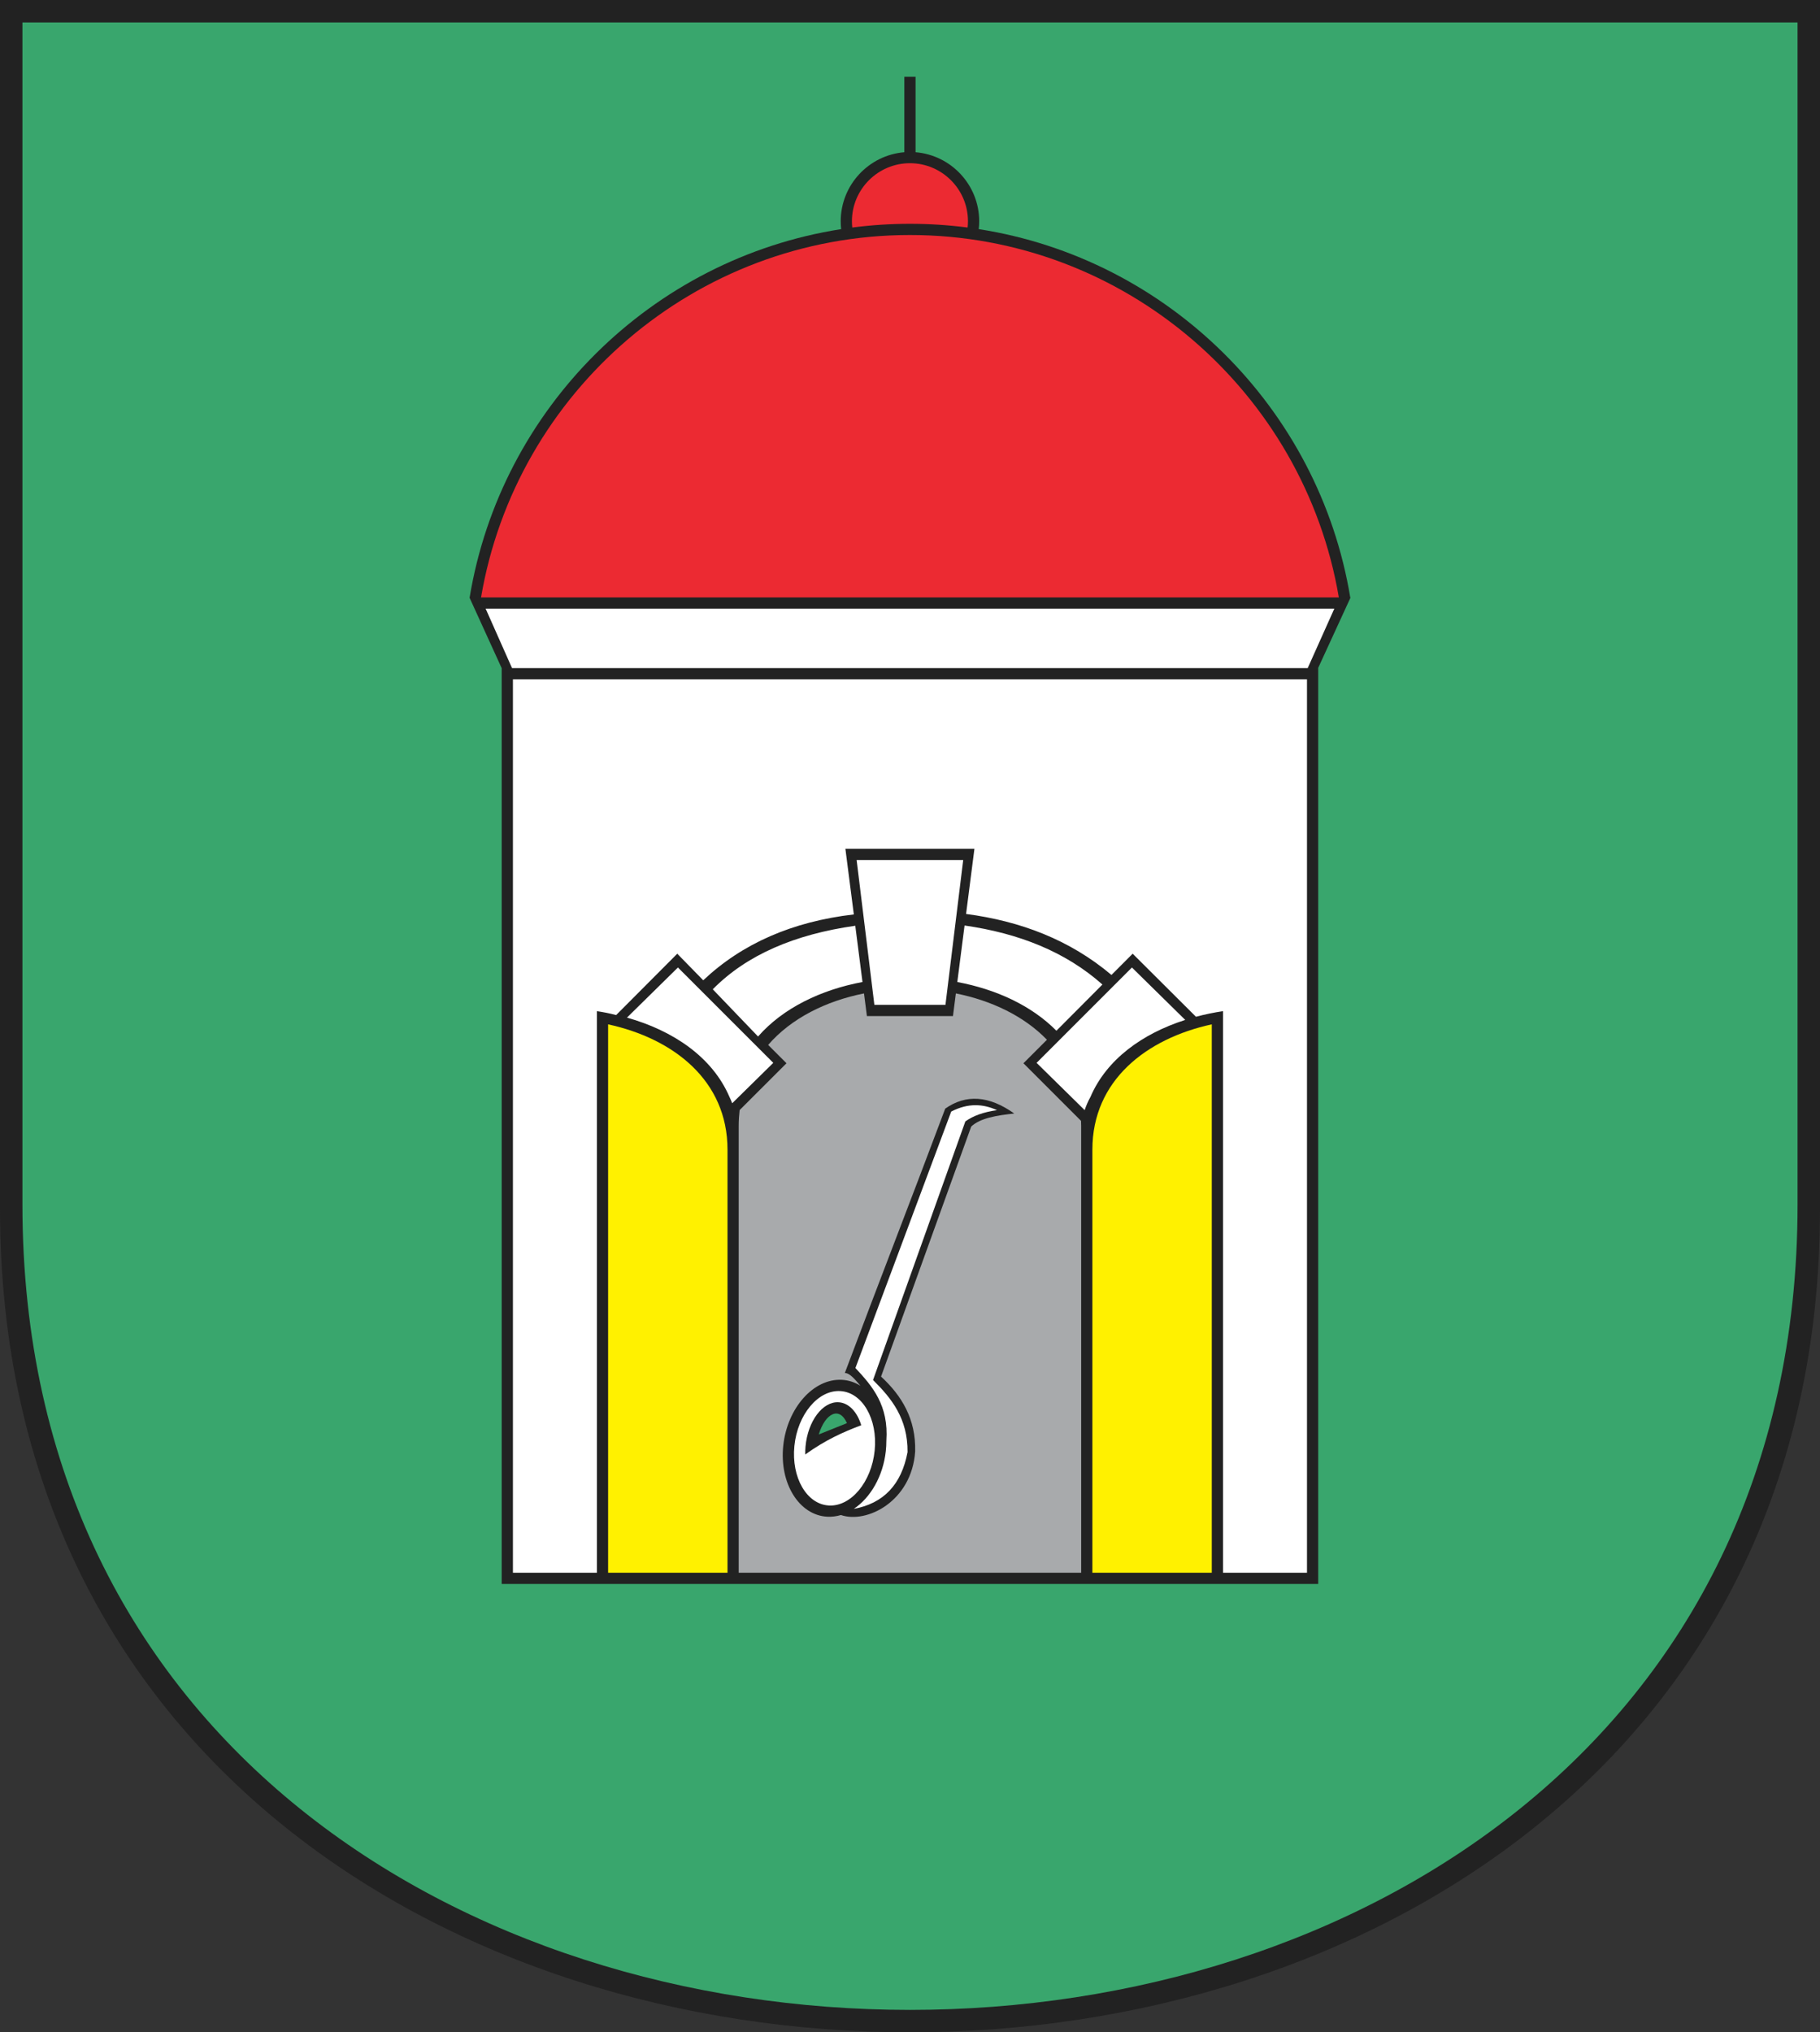
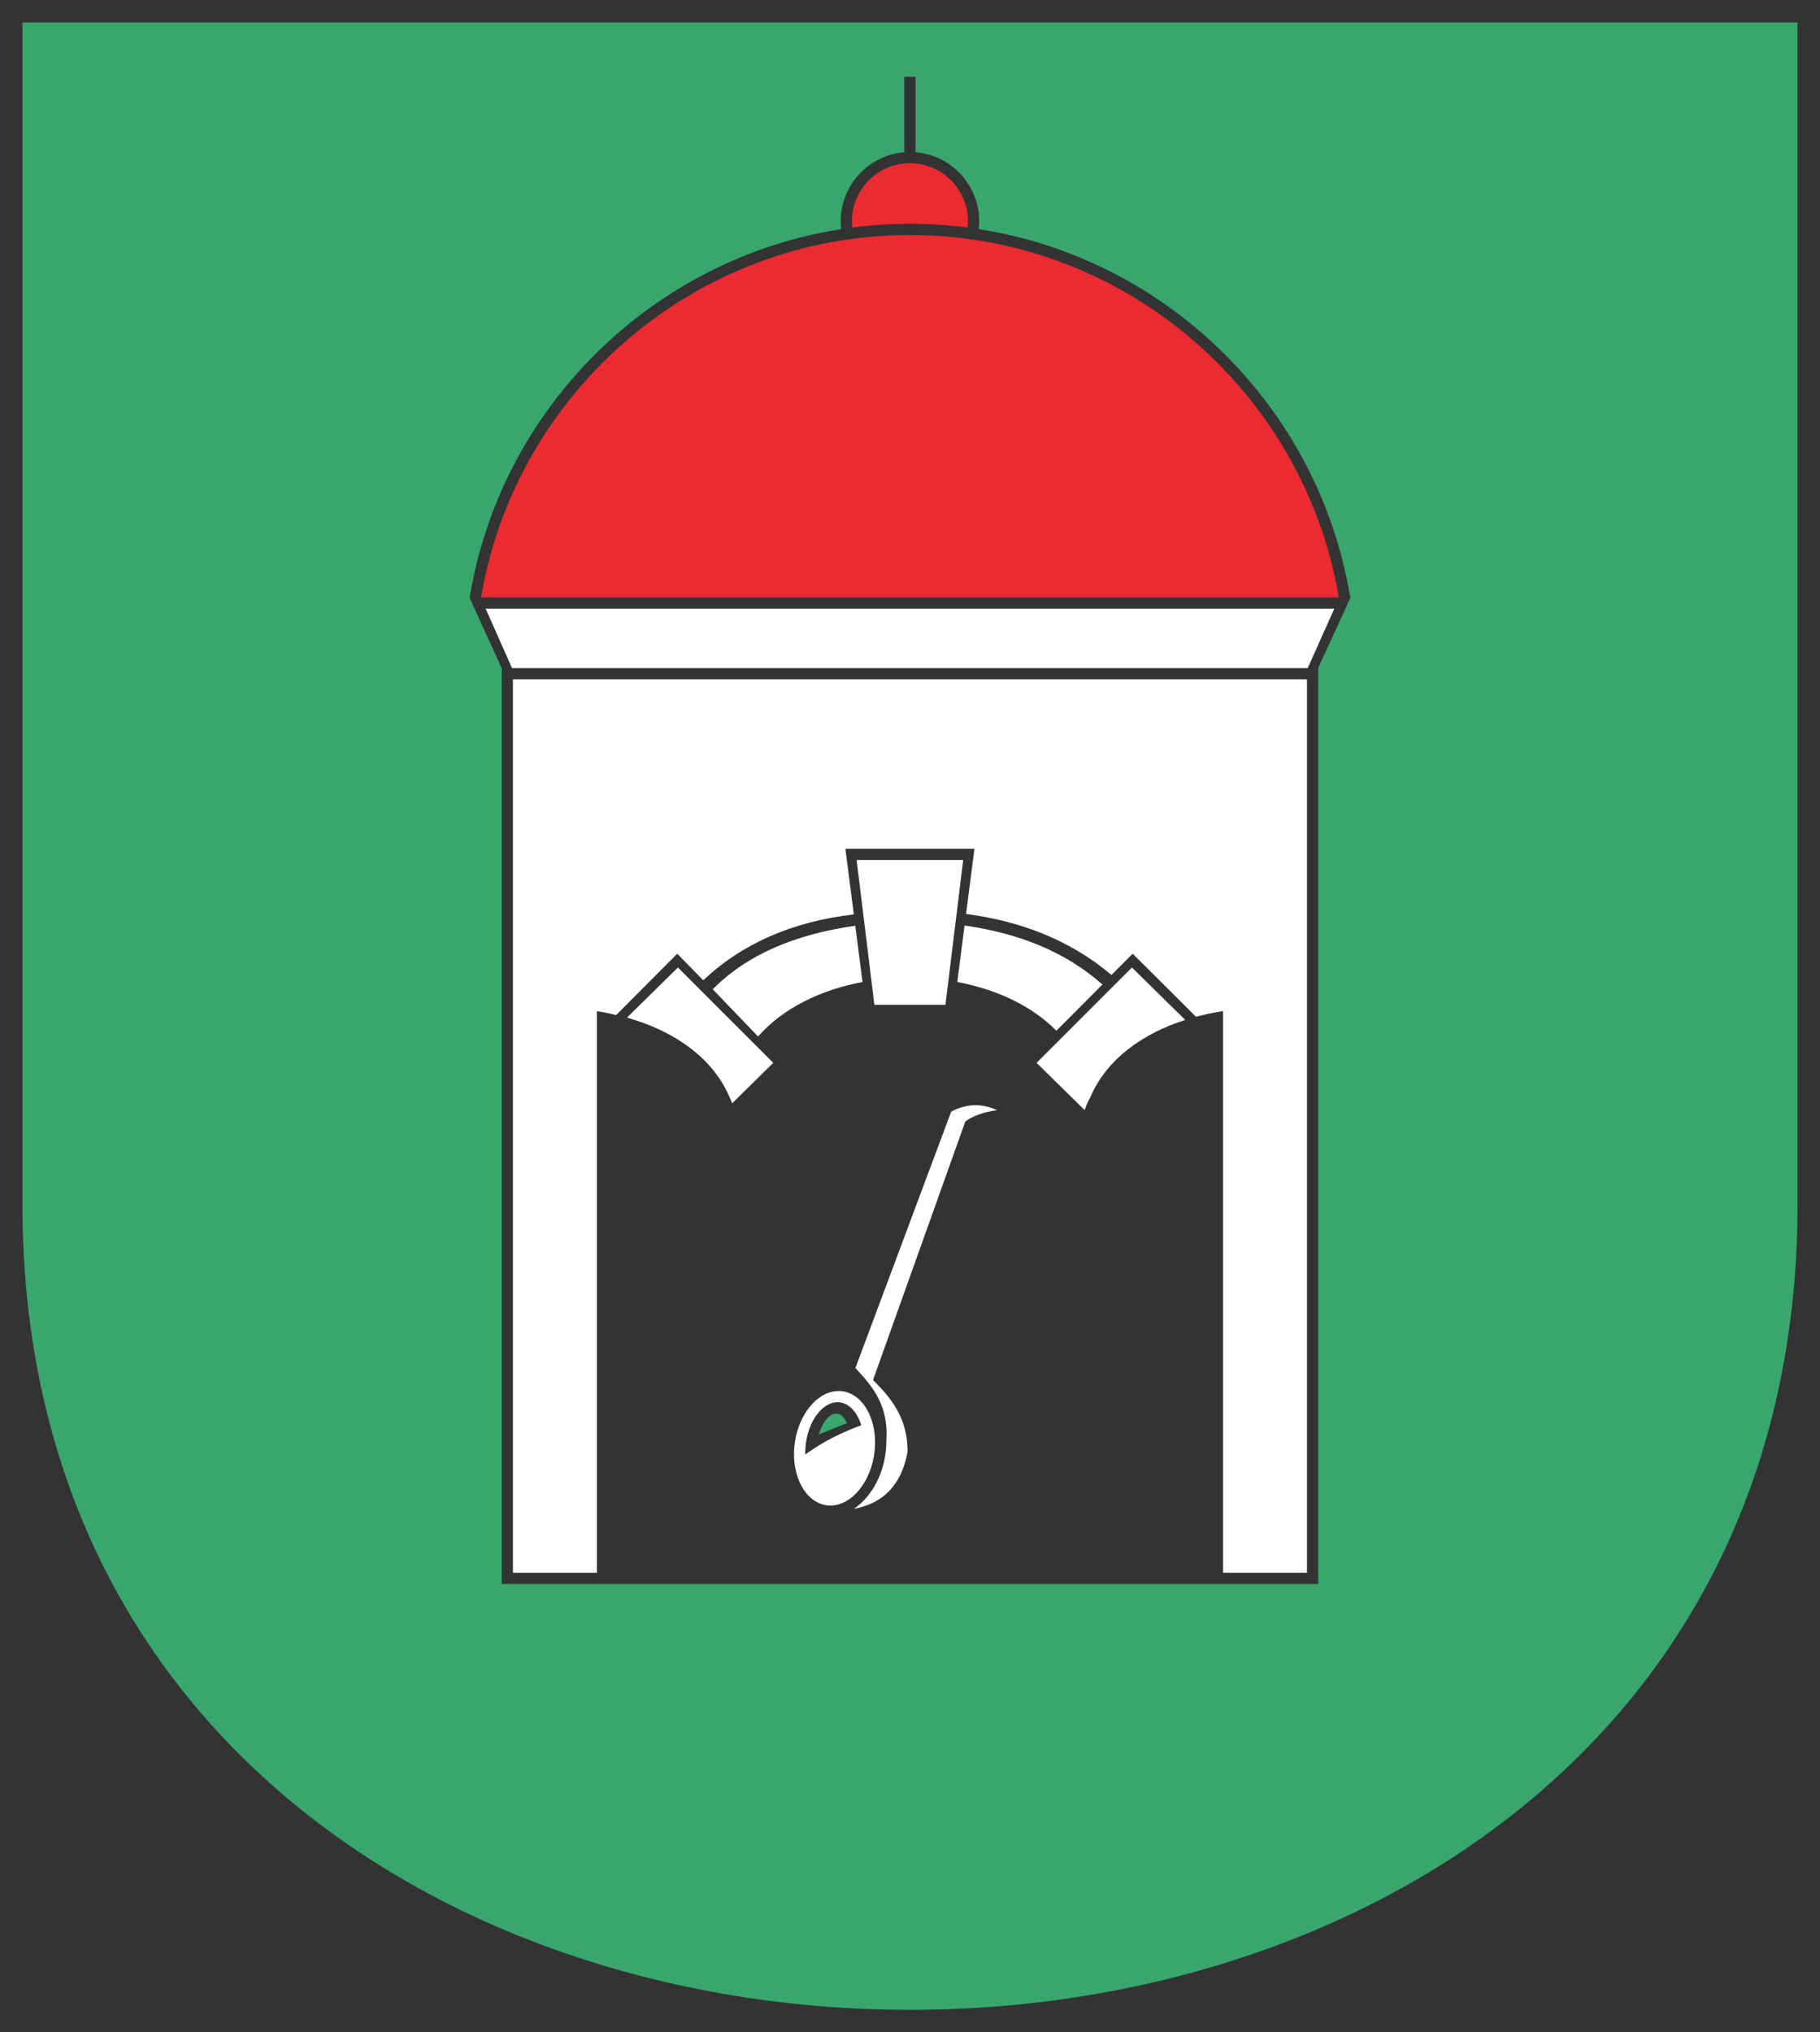
<svg width="521.113" height="581.864">
  <rect width="100%" height="100%" fill="#333333" stroke="none" />
  <defs>
    <marker id="ArrowEnd" viewBox="0 0 10 10" refX="0" refY="5" markerUnits="strokeWidth" markerWidth="4" markerHeight="3" orient="auto">
      <path d="M 0 0 L 10 5 L 0 10 z" />
    </marker>
    <marker id="ArrowStart" viewBox="0 0 10 10" refX="10" refY="5" markerUnits="strokeWidth" markerWidth="4" markerHeight="3" orient="auto">
-       <path d="M 10 0 L 0 5 L 10 10 z" />
-     </marker>
+       </marker>
  </defs>
  <g>
-     <path style="stroke:none; fill-rule:evenodd; fill:#222222" d="M 521.113 0L 521.113 346.083C 521.113 660.458 0 660.458 0 346.083L 0 0L 521.113 0" />
-     <path style="stroke:none; fill-rule:evenodd; fill:#a8aaac" d="M 309.567 450.282L 309.567 322.379C 309.567 321.879 309.543 321.395 309.524 320.903L 293.035 304.415L 299.766 297.684C 293.164 290.868 283.832 286.45 273.688 284.422L 272.856 290.911L 248.219 290.911L 247.387 284.422C 236.524 286.59 226.586 291.5 219.942 299.165L 225.192 304.415L 211.777 317.825C 211.61 319.297 211.508 320.809 211.508 322.375L 211.508 450.278L 309.574 450.278L 309.567 450.282zM 236.856 434.239C 228.77 433.809 223.113 424.661 224.27 413.864C 225.422 403.075 232.961 394.622 241.047 395.051C 242.981 395.153 244.777 395.758 246.375 396.762C 244.883 395.047 243.387 393.114 241.899 393.094C 251.277 368.067 261.262 342.434 270.641 317.407C 276.61 313.211 283.199 313.68 290.406 318.805C 285.367 319.344 280.637 320.118 278.082 322.536C 269.481 346.395 260.875 370.258 252.27 394.122C 258.238 399.637 262.27 406.321 262.035 415.571C 261.059 429.836 248.184 436.309 240.777 433.758C 239.504 434.137 238.188 434.309 236.856 434.239" />
    <path style="stroke:none; fill-rule:evenodd; fill:#ffffff" d="M 146.61 191.278L 374.43 191.278L 382.059 174.247L 139.043 174.247L 146.606 191.278L 146.61 191.278zM 146.86 194.489L 374.223 194.489L 374.223 450.278L 350.18 450.278L 350.18 289.497C 347.551 289.895 344.957 290.43 342.434 291.102L 324.313 273.047L 318.242 279.133C 306.281 269.047 292.18 263.723 276.61 261.668L 279.004 243.012L 242.059 243.012L 244.473 261.805C 226.883 263.848 212.508 270.137 201.356 280.661L 193.918 273.051L 176.414 290.622C 174.574 290.125 172.754 289.778 170.91 289.5L 170.91 450.282L 146.867 450.282L 146.867 194.493L 146.86 194.489zM 237.309 431.028C 230.977 430.672 226.551 423.02 227.453 413.997C 228.356 404.977 234.258 397.907 240.59 398.27C 246.918 398.625 251.348 406.278 250.442 415.301C 249.539 424.321 243.637 431.391 237.305 431.032L 237.309 431.028zM 230.563 416.422C 230.547 415.672 230.57 414.903 230.641 414.122C 231.293 406.872 235.559 401.188 240.137 401.477C 243.078 401.661 245.453 404.278 246.598 408.047C 241.32 410.051 236.426 412.231 230.563 416.422zM 244.891 265.047C 227.563 267.497 213.781 273.387 204.086 283.243L 217.051 296.758C 224.219 288.579 235.086 283.375 246.953 281.153L 244.887 265.047L 244.891 265.047zM 274.102 281.157C 285.153 283.223 295.34 287.875 302.477 295.106L 315.656 281.879C 305.09 272.485 291.692 267.196 276.18 264.977L 274.102 281.157zM 245.27 246.223L 275.789 246.223L 270.707 287.692L 250.356 287.692L 245.274 246.223L 245.27 246.223zM 179.52 291.348L 194.11 277L 221.41 304.301L 209.649 315.868C 209.414 315.247 209.145 314.625 208.84 314.004C 203.93 302.625 192.75 295.075 179.524 291.352L 179.52 291.348zM 339.363 292.008L 324.102 277L 296.805 304.301L 310.57 317.836C 310.957 316.645 311.488 315.383 312.238 314.028C 316.871 303.27 327.098 295.93 339.363 292.008zM 285.473 317.84C 281.574 316.086 277.34 315.684 272.36 318.243C 263.215 342.715 254.07 367.192 244.926 391.668C 249.82 396.915 254.5 402.34 253.785 412.555C 253.785 413.489 253.738 414.446 253.637 415.415C 252.863 422.653 249.219 428.836 244.461 431.997C 252.992 430.446 258.125 425.024 259.856 415.739C 259.934 406.153 255.293 400.36 249.973 395.106C 258.781 370.43 267.59 345.75 276.399 321.075C 278.617 319.457 281.641 318.379 285.477 317.84" />
-     <path style="stroke:none; fill-rule:evenodd; fill:#39a66d" d="M 234.434 410.688C 236.313 404.489 240.414 402.598 242.5 407.454L 234.434 410.688zM 514.688 6.426L 514.688 344.868C 514.688 652.301 6.422 652.301 6.422 344.868L 6.422 6.426L 514.688 6.426zM 377.406 191.278L 377.434 191.278L 377.434 453.493L 143.649 453.493L 143.649 191.282L 143.633 191.278L 134.414 171.059L 134.473 171.059C 143.395 116.918 186.551 74.063 240.848 65.602C 240.766 64.864 240.719 64.11 240.719 63.344C 240.719 52.965 248.762 44.411 258.938 43.586L 258.938 21.985L 262.149 21.985L 262.149 43.586C 272.32 44.407 280.367 52.965 280.367 63.344C 280.367 64.106 280.32 64.86 280.238 65.602C 334.531 74.063 377.688 116.918 386.613 171.059L 386.703 171.059L 377.406 191.278" />
+     <path style="stroke:none; fill-rule:evenodd; fill:#39a66d" d="M 234.434 410.688C 236.313 404.489 240.414 402.598 242.5 407.454L 234.434 410.688M 514.688 6.426L 514.688 344.868C 514.688 652.301 6.422 652.301 6.422 344.868L 6.422 6.426L 514.688 6.426zM 377.406 191.278L 377.434 191.278L 377.434 453.493L 143.649 453.493L 143.649 191.282L 143.633 191.278L 134.414 171.059L 134.473 171.059C 143.395 116.918 186.551 74.063 240.848 65.602C 240.766 64.864 240.719 64.11 240.719 63.344C 240.719 52.965 248.762 44.411 258.938 43.586L 258.938 21.985L 262.149 21.985L 262.149 43.586C 272.32 44.407 280.367 52.965 280.367 63.344C 280.367 64.106 280.32 64.86 280.238 65.602C 334.531 74.063 377.688 116.918 386.613 171.059L 386.703 171.059L 377.406 191.278" />
    <path style="stroke:none; fill-rule:evenodd; fill:#ec2a32" d="M 244.027 65.141C 243.965 64.551 243.93 63.946 243.93 63.336C 243.93 54.188 251.391 46.727 260.543 46.727C 269.692 46.727 277.153 54.188 277.153 63.336C 277.153 63.942 277.121 64.547 277.055 65.141C 271.649 64.442 266.137 64.075 260.543 64.075C 254.949 64.075 249.442 64.442 244.031 65.141L 244.027 65.141zM 137.735 171.055C 147.676 112.29 199.012 67.286 260.539 67.286C 322.063 67.286 373.399 112.286 383.344 171.055L 137.735 171.055" />
-     <path style="stroke:none; fill-rule:evenodd; fill:#fff100" d="M 208.305 450.282L 208.305 329.161C 208.305 309.297 192.797 297.34 174.117 293.274L 174.117 450.282L 208.305 450.282zM 312.777 450.282L 312.777 329.161C 312.777 309.297 328.285 297.34 346.965 293.274L 346.965 450.282L 312.777 450.282" />
  </g>
</svg>